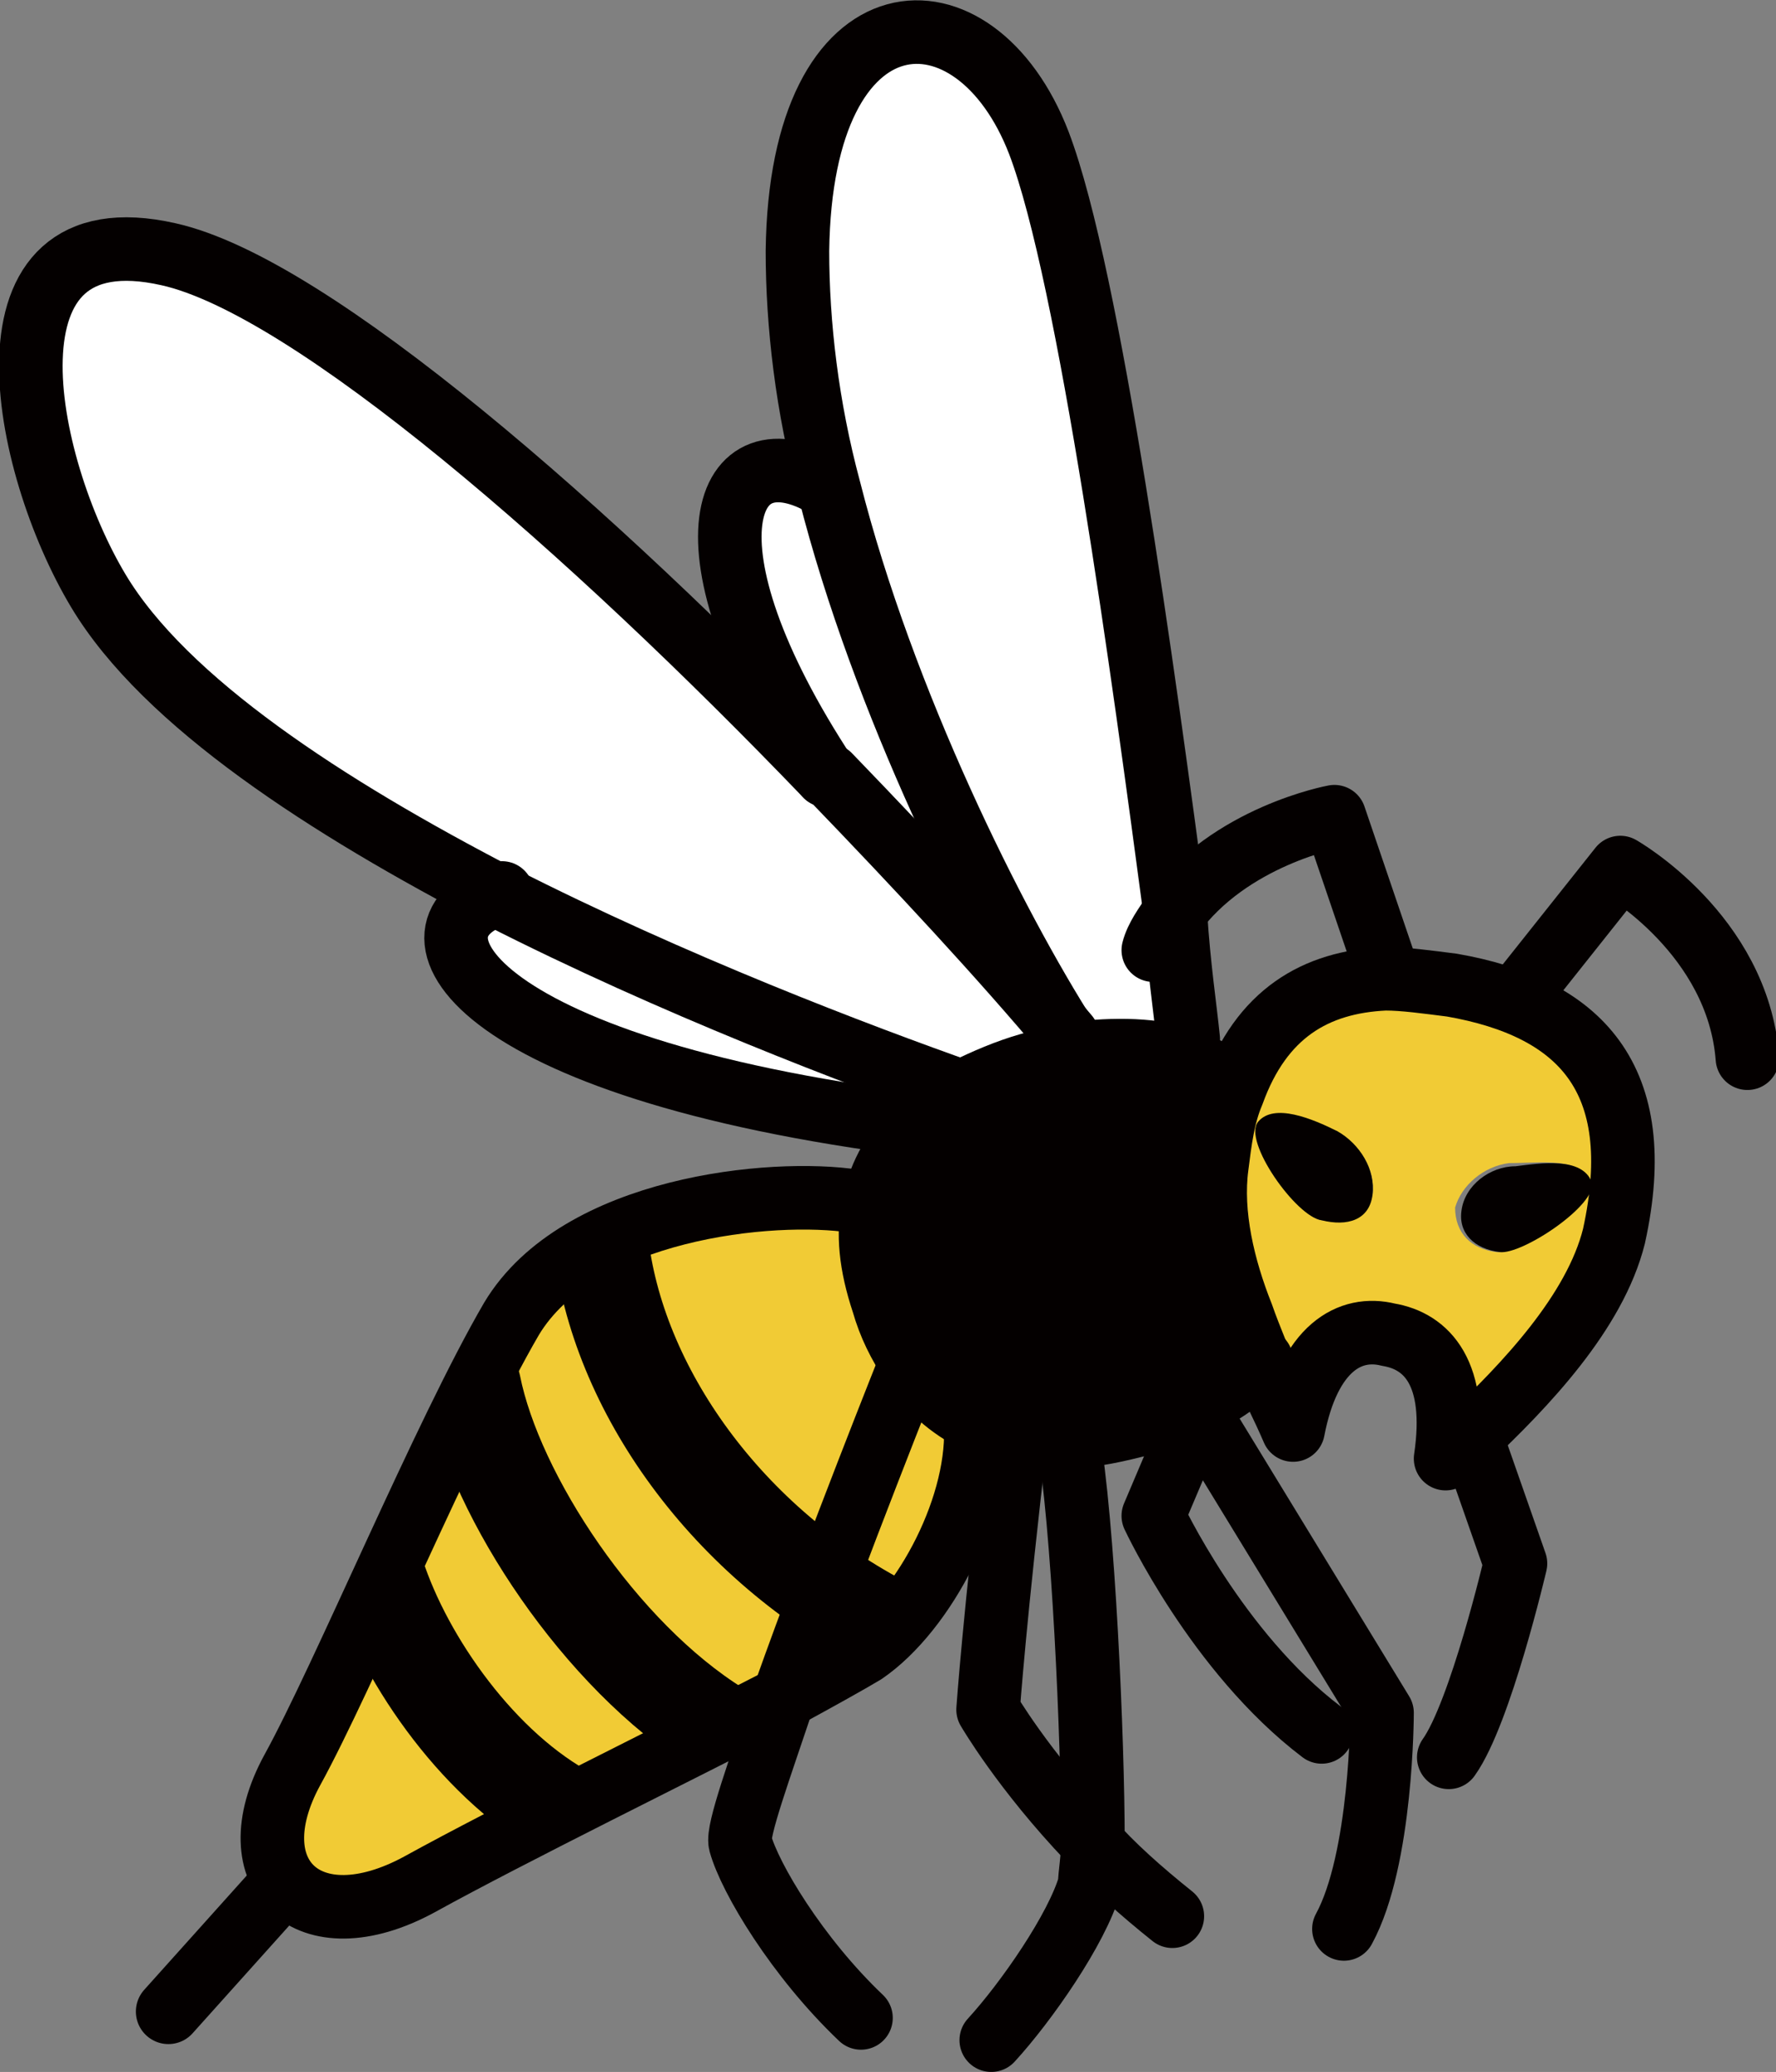
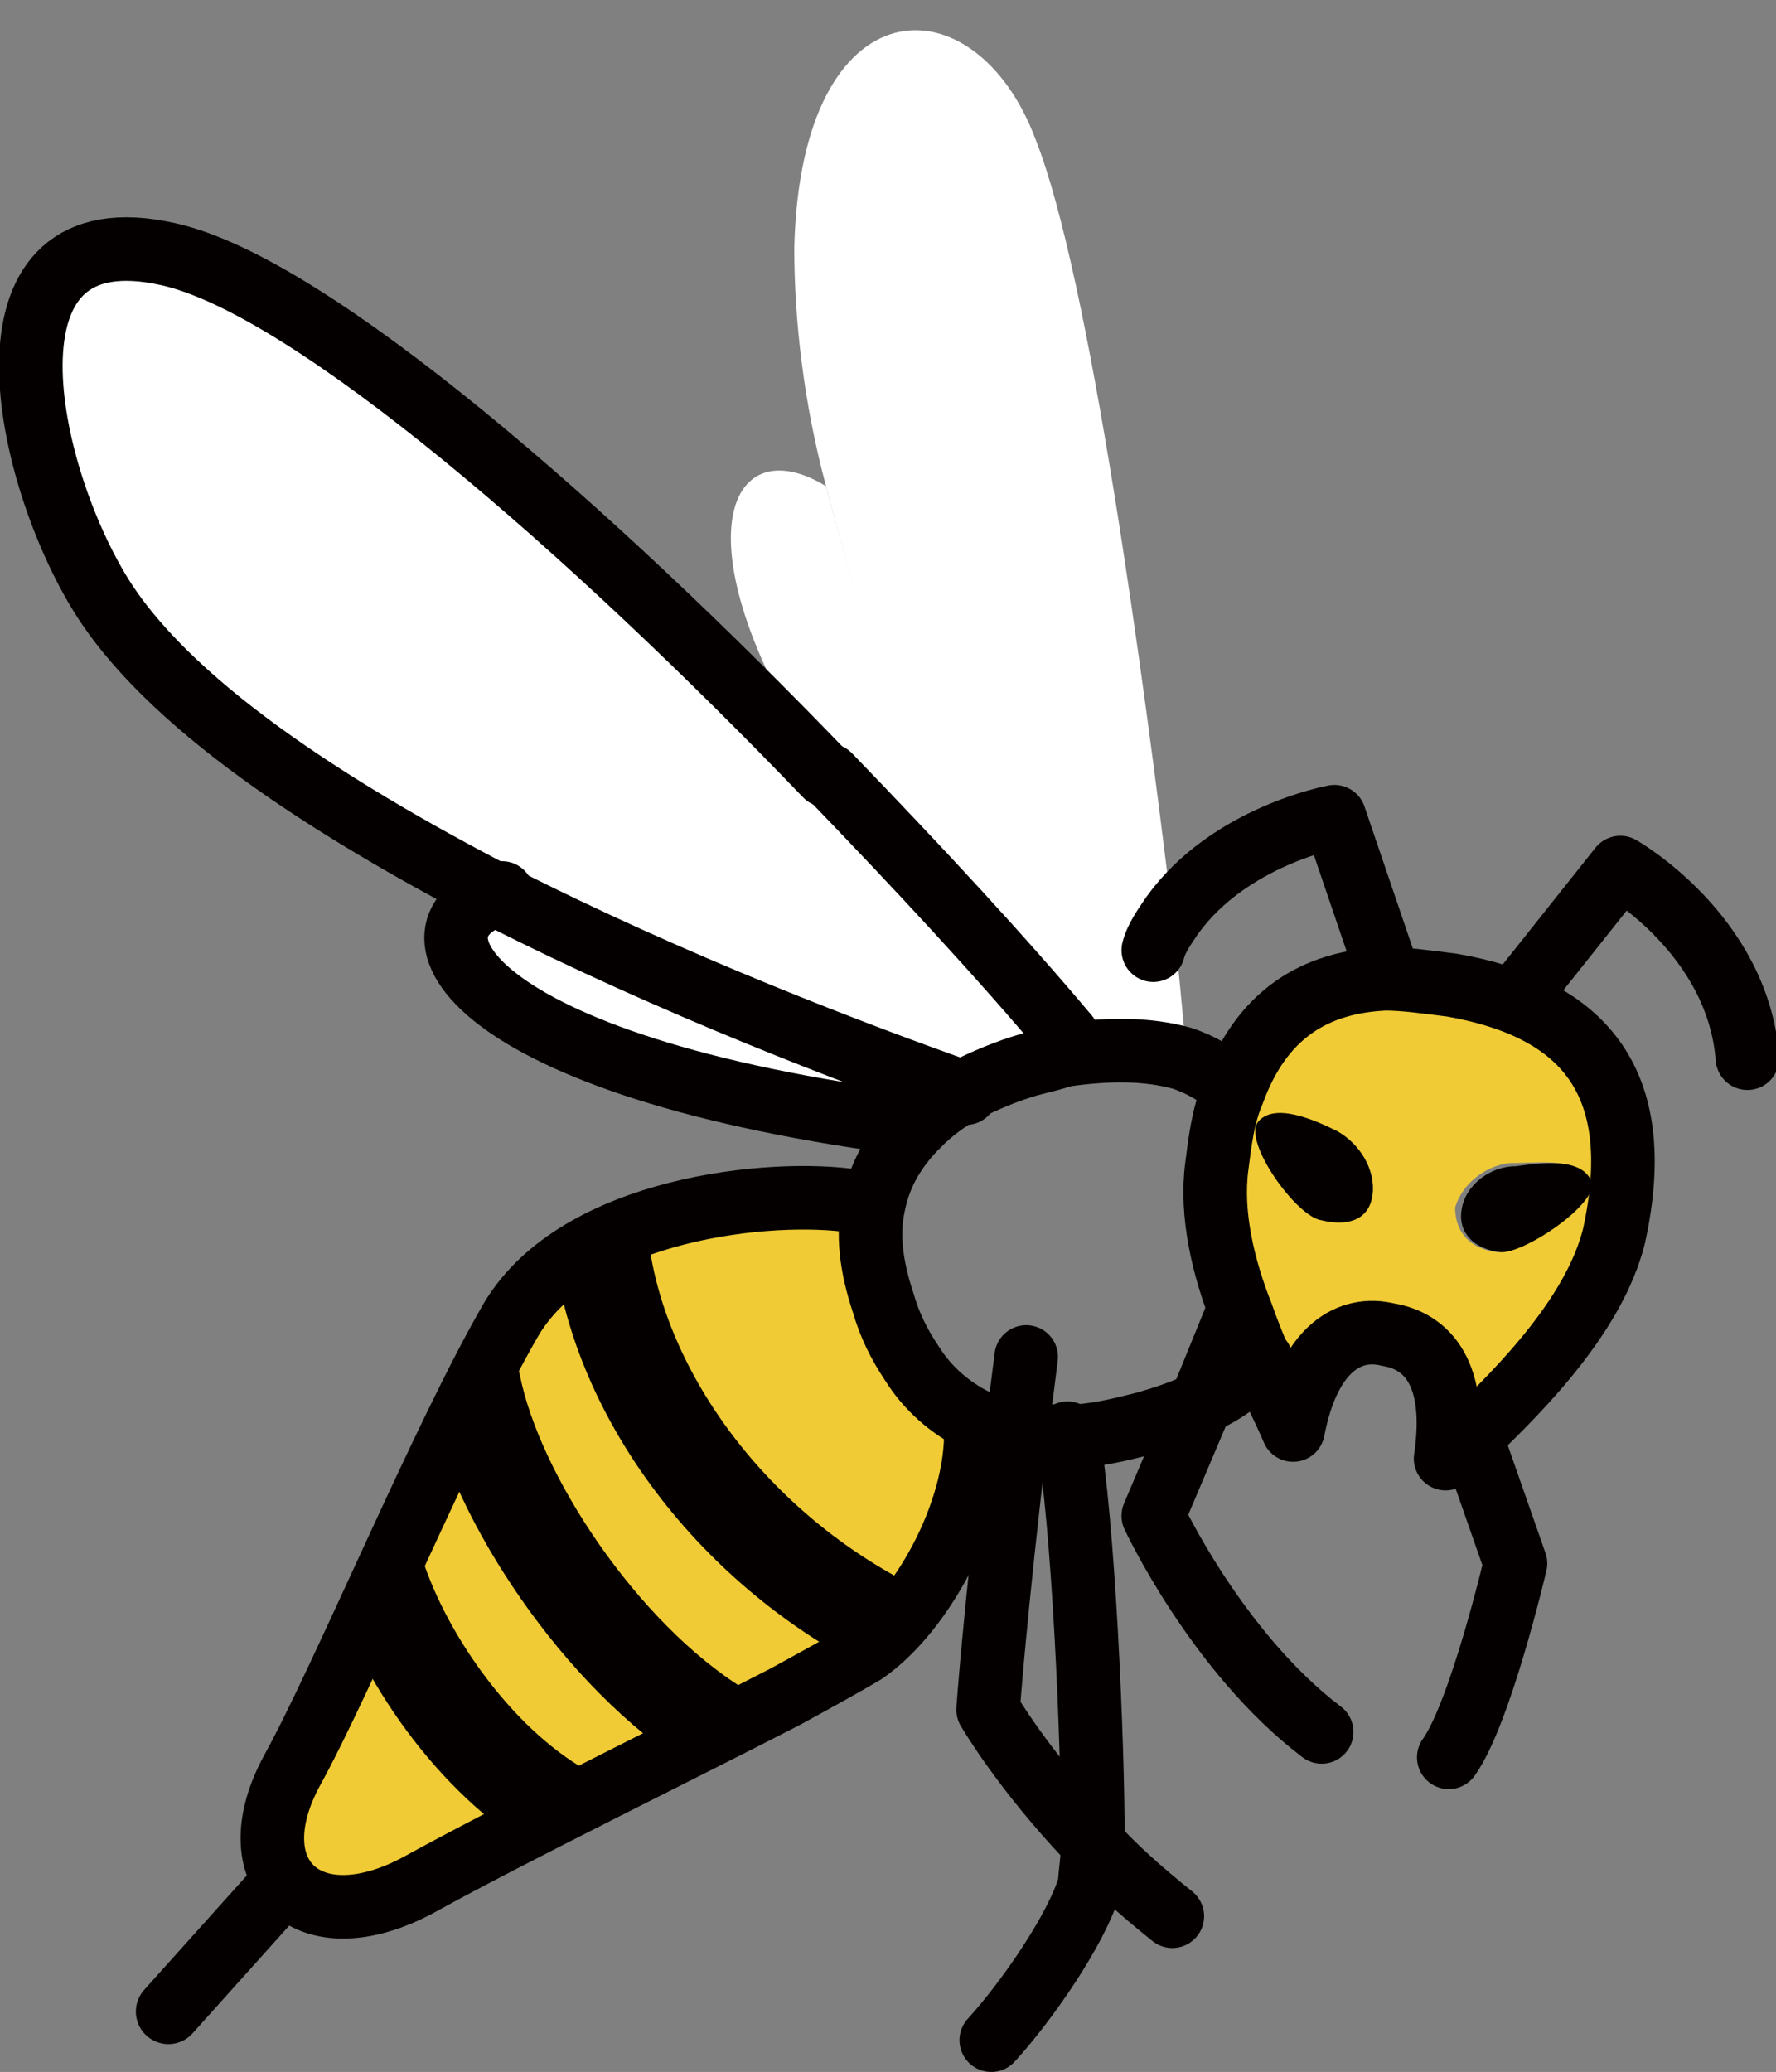
<svg xmlns="http://www.w3.org/2000/svg" xmlns:xlink="http://www.w3.org/1999/xlink" version="1.1" id="レイヤー_1" x="0px" y="0px" viewBox="0 0 55.9 65.2" style="enable-background:new 0 0 55.9 65.2;" xml:space="preserve">
  <rect x="0" y="0" width="55.9" height="65.2" fill="#808080" stroke="none" />
  <style type="text/css">
	.st0{fill:#F1CB35;}
	.st1{fill:#040000;}
	.st2{fill:#FFFFFF;}
	.st3{fill:none;stroke:#040000;stroke-width:2;stroke-linecap:round;stroke-linejoin:round;stroke-miterlimit:10;}
	.st4{fill:none;stroke:#040000;stroke-width:2.047;stroke-linecap:round;stroke-linejoin:round;stroke-miterlimit:10;}
	.st5{clip-path:url(#SVGID_2_);}
	.st6{fill:none;stroke:#040000;stroke-width:3;stroke-linecap:round;stroke-linejoin:round;stroke-miterlimit:10;}
</style>
  <g>
    <g>
      <g>
        <defs>
          <path id="SVGID_7_" d="M26.9,37.8c-2.6-0.4-8.7,0.2-10.8,3.7c-2.1,3.6-5.3,11.3-6.9,14.2c-1.7,3.3,0.6,5.5,4,3.6      c3.8-2.2,12.1-6.1,14-7.3c1.9-1.3,3.7-4.7,3.5-7.3L26.9,37.8z" />
        </defs>
        <clipPath id="SVGID_1_">
          <use xlink:href="#SVGID_7_" style="overflow:visible;" />
        </clipPath>
      </g>
    </g>
    <g>
      <g>
        <g>
          <g>
            <path class="st0" d="M45.8,30.8c4,0.7,6.2,3,5.1,7.9c-0.6,2.5-2.8,4.8-4.6,6.4c-0.2,0.2-0.5,0.4-0.7,0.6       c0.4-2.6-0.5-3.7-1.8-3.9c-1.2-0.2-2.5,0.4-3,3c-0.4-0.7-0.8-1.5-1.1-2.3c-0.2-0.5-0.4-1-0.6-1.4c-0.6-1.5-1-3.2-0.8-4.7       c0.1-0.9,0.3-1.7,0.5-2.3c0.9-2.4,2.6-3.5,4.8-3.6C44.3,30.6,45,30.7,45.8,30.8z M47.1,39.4c0.8,0.1,3.2-1.5,2.9-2.2       c-0.2-0.8-1.5-0.6-2.5-0.6c-0.8,0.1-1.5,0.7-1.7,1.4C45.8,38.8,46.3,39.3,47.1,39.4z M41.6,38.4c0.8,0.1,1.4-0.1,1.6-0.8       c0.1-0.8-0.4-1.6-1.1-1.9c-0.8-0.4-2-1-2.5-0.3C39.2,36,40.9,38.3,41.6,38.4z" />
            <path class="st1" d="M50.1,37.2c0.2,0.7-2.2,2.3-2.9,2.2c-0.8-0.1-1.3-0.6-1.2-1.3c0.1-0.8,0.9-1.4,1.7-1.4       C48.5,36.6,49.8,36.4,50.1,37.2z" />
            <path class="st1" d="M43.2,37.6c-0.1,0.8-0.8,1-1.6,0.8c-0.8-0.1-2.5-2.5-2-3.1c0.5-0.6,1.7-0.1,2.5,0.3       C42.8,36,43.3,36.8,43.2,37.6z" />
-             <path class="st1" d="M32.1,45c-0.5-0.1-1-0.2-1.4-0.4c-0.8-0.4-1.5-0.9-2-1.8c-0.4-0.5-0.6-1.1-0.9-1.9       c-0.4-1.2-0.4-2.2-0.3-3.1c0.2-1,0.7-1.8,1.4-2.5c0.4-0.4,1-0.8,1.5-1.1c0.6-0.3,1.3-0.6,2-0.8c0.4-0.1,0.7-0.2,1.1-0.3       c1.3-0.3,2.6-0.3,3.7,0.1c0.6,0.2,1.2,0.5,1.6,0.9c-0.3,0.7-0.4,1.5-0.5,2.3c-0.2,1.5,0.2,3.2,0.8,4.7l0,0l-1.1,2.7       c-0.6,0.3-1.2,0.5-1.9,0.7c-0.8,0.2-1.6,0.4-2.4,0.4C33.1,45.1,32.6,45.1,32.1,45z" />
            <path class="st2" d="M36.9,28.8c0.2,1.6,0.3,2.9,0.4,3.9l-0.2,0.6c-1.1-0.3-2.3-0.3-3.7-0.1l0.1-0.6C31.2,29,27.7,22.1,26,15.3       c-0.7-2.6-1-5.2-1-7.5c0.2-8.4,5.7-8.5,7.6-3.4C34.3,8.7,36,21.3,36.9,28.8z" />
            <path class="st2" d="M33.6,32.6l-0.1,0.6c-0.3,0.1-0.7,0.2-1.1,0.3c-0.7,0.2-1.4,0.5-2,0.8c-3.4-1.2-9.2-3.4-14.7-6.2       c-5.4-2.7-10.5-6-12.6-9.6c-2.4-4-4-11.9,2.2-10.6C9.8,9,18.6,16.7,26,24.4c0,0,0,0,0,0C28.8,27.3,31.5,30.1,33.6,32.6z" />
            <path class="st0" d="M30.7,44.6c0.2,2.6-1.7,6-3.5,7.3c-0.5,0.3-1.4,0.8-2.5,1.4c1.6-4.5,4-10.5,4-10.5       C29.2,43.7,29.9,44.2,30.7,44.6z" />
            <path class="st2" d="M30.4,34.3c-0.6,0.3-1.1,0.7-1.5,1.1c-14.3-1.8-16.7-6.4-13.1-7.3C21.2,30.9,27.1,33.1,30.4,34.3z" />
            <path class="st0" d="M27.8,41c0.2,0.7,0.5,1.3,0.9,1.9c0,0-2.4,6-4,10.5c-3.3,1.7-8.6,4.3-11.5,5.9c-3.4,2-5.7-0.2-4-3.6       c1.5-2.9,4.7-10.6,6.9-14.2c2.1-3.6,8.2-4.2,10.8-3.7l0.7,0.1C27.4,38.8,27.4,39.8,27.8,41z" />
            <path class="st2" d="M26,15.3c1.7,6.7,5.2,13.7,7.5,17.3c-2.1-2.5-4.7-5.3-7.5-8.2c0,0,0,0,0,0C21.2,17.1,22.9,13.4,26,15.3z" />
          </g>
          <g>
            <path class="st3" d="M39.6,42.7c0.4,0.8,0.8,1.6,1.1,2.3c0.5-2.6,1.8-3.3,3-3c1.2,0.2,2.2,1.2,1.8,3.9c0.2-0.2,0.5-0.4,0.7-0.6       c1.8-1.7,4-4,4.6-6.4c1.1-5-1.1-7.2-5.1-7.9c-0.8-0.1-1.5-0.2-2.1-0.2c-2.2,0.1-3.9,1.1-4.8,3.6c-0.3,0.7-0.4,1.5-0.5,2.3       c-0.2,1.5,0.2,3.2,0.8,4.7C39.2,41.7,39.4,42.2,39.6,42.7z" />
            <path class="st3" d="M38.8,34.2c-0.5-0.4-1-0.7-1.6-0.9c-1.1-0.3-2.3-0.3-3.7-0.1c-0.3,0.1-0.7,0.2-1.1,0.3       c-0.7,0.2-1.4,0.5-2,0.8c-0.6,0.3-1.1,0.7-1.5,1.1c-0.7,0.7-1.2,1.5-1.4,2.5c-0.2,0.9-0.1,1.9,0.3,3.1c0.2,0.7,0.5,1.3,0.9,1.9       c0.5,0.8,1.2,1.4,2,1.8c0.4,0.2,0.9,0.3,1.4,0.4c0.5,0.1,1,0.1,1.5,0.1c0.8,0,1.6-0.2,2.4-0.4c0.7-0.2,1.3-0.4,1.9-0.7       c0.7-0.3,1.3-0.8,1.8-1.3" />
            <path class="st3" d="M26.9,37.8c-2.6-0.4-8.7,0.2-10.8,3.7c-2.1,3.6-5.3,11.3-6.9,14.2c-1.8,3.3,0.5,5.5,4,3.6       c2.9-1.6,8.2-4.2,11.5-5.9c1.1-0.6,2-1.1,2.5-1.4c1.9-1.3,3.7-4.7,3.5-7.3" />
            <path class="st3" d="M43.6,30.4L42,25.7c0,0-3.3,0.6-5.1,3.1c-0.2,0.3-0.5,0.7-0.6,1.1" />
            <path class="st3" d="M47.9,31.2l3.1-3.9c0,0,3.7,2.1,4,6" />
            <path class="st3" d="M39,41.2l-1.1,2.7l-0.2,0.5l-1.4,3.3c0,0,2,4.3,5.3,6.8" />
            <path class="st3" d="M46.3,45.2l1.4,4c0,0-1.1,4.7-2.1,6.1" />
            <path class="st3" d="M32.3,42.7c-0.1,0.8-0.2,1.6-0.3,2.3c-0.7,5.9-0.9,8.8-0.9,8.8s1.1,1.9,3.2,4.1c0.7,0.8,1.6,1.6,2.6,2.4" />
-             <path class="st3" d="M37.7,44.4l5.8,9.5c0,0,0,4.6-1.2,6.8" />
-             <path class="st3" d="M28.7,42.8c0,0-2.4,6-4,10.5c-0.8,2.4-1.5,4.3-1.4,4.7c0.3,1.1,1.8,3.6,3.8,5.5" />
            <path class="st3" d="M33.6,45.1c0.5,2.8,0.8,9.7,0.8,12.8c0,0.6-0.1,1.1-0.1,1.4c-0.4,1.4-2,3.7-3.1,4.9" />
            <path class="st3" d="M26,24.4C18.6,16.7,9.8,9,5.3,8c-6.2-1.4-4.6,6.6-2.2,10.6c2.1,3.5,7.2,6.8,12.6,9.6       c5.5,2.8,11.3,5,14.7,6.2" />
            <path class="st3" d="M33.6,32.6c-2.1-2.5-4.7-5.3-7.5-8.2" />
-             <path class="st3" d="M37.4,32.7c-0.1-1-0.3-2.3-0.4-3.9C36,21.3,34.3,8.7,32.7,4.5c-2-5.2-7.5-5-7.6,3.4c0,2.3,0.3,4.9,1,7.5       c1.7,6.7,5.2,13.7,7.5,17.3" />
-             <path class="st3" d="M26,15.3c-3.2-1.9-4.8,1.8,0,9.1c0,0,0,0,0,0" />
            <path class="st3" d="M15.8,28.1c-3.5,1-1.2,5.5,13.1,7.3" />
          </g>
        </g>
        <line class="st4" x1="8.8" y1="59.4" x2="5.3" y2="63.3" />
      </g>
      <g>
        <defs>
          <path id="SVGID_9_" d="M26.9,37.8c-2.6-0.4-8.7,0.2-10.8,3.7c-2.1,3.6-5.3,11.3-6.9,14.2c-1.7,3.3,0.6,5.5,4,3.6      c3.8-2.2,12.1-6.1,14-7.3c1.9-1.3,3.7-4.7,3.5-7.3L26.9,37.8z" />
        </defs>
        <clipPath id="SVGID_2_">
          <use xlink:href="#SVGID_9_" style="overflow:visible;" />
        </clipPath>
        <g class="st5">
          <path class="st6" d="M18.9,39c0.5,4.7,4,9.6,9.1,12.2" />
          <path class="st6" d="M14.9,43.6c0.7,3.5,4,8.5,7.7,10.8" />
          <path class="st6" d="M11.8,49.3c0.8,2.7,3.1,6.1,5.9,7.7" />
        </g>
      </g>
    </g>
    <g>
      <g>
        <defs>
          <path id="SVGID_11_" d="M26.9,37.8c-2.6-0.4-8.7,0.2-10.8,3.7c-2.1,3.6-5.3,11.3-6.9,14.2c-1.7,3.3,0.6,5.5,4,3.6      c3.8-2.2,12.1-6.1,14-7.3c1.9-1.3,3.7-4.7,3.5-7.3L26.9,37.8z" />
        </defs>
        <clipPath id="SVGID_3_">
          <use xlink:href="#SVGID_11_" style="overflow:visible;" />
        </clipPath>
      </g>
    </g>
  </g>
</svg>